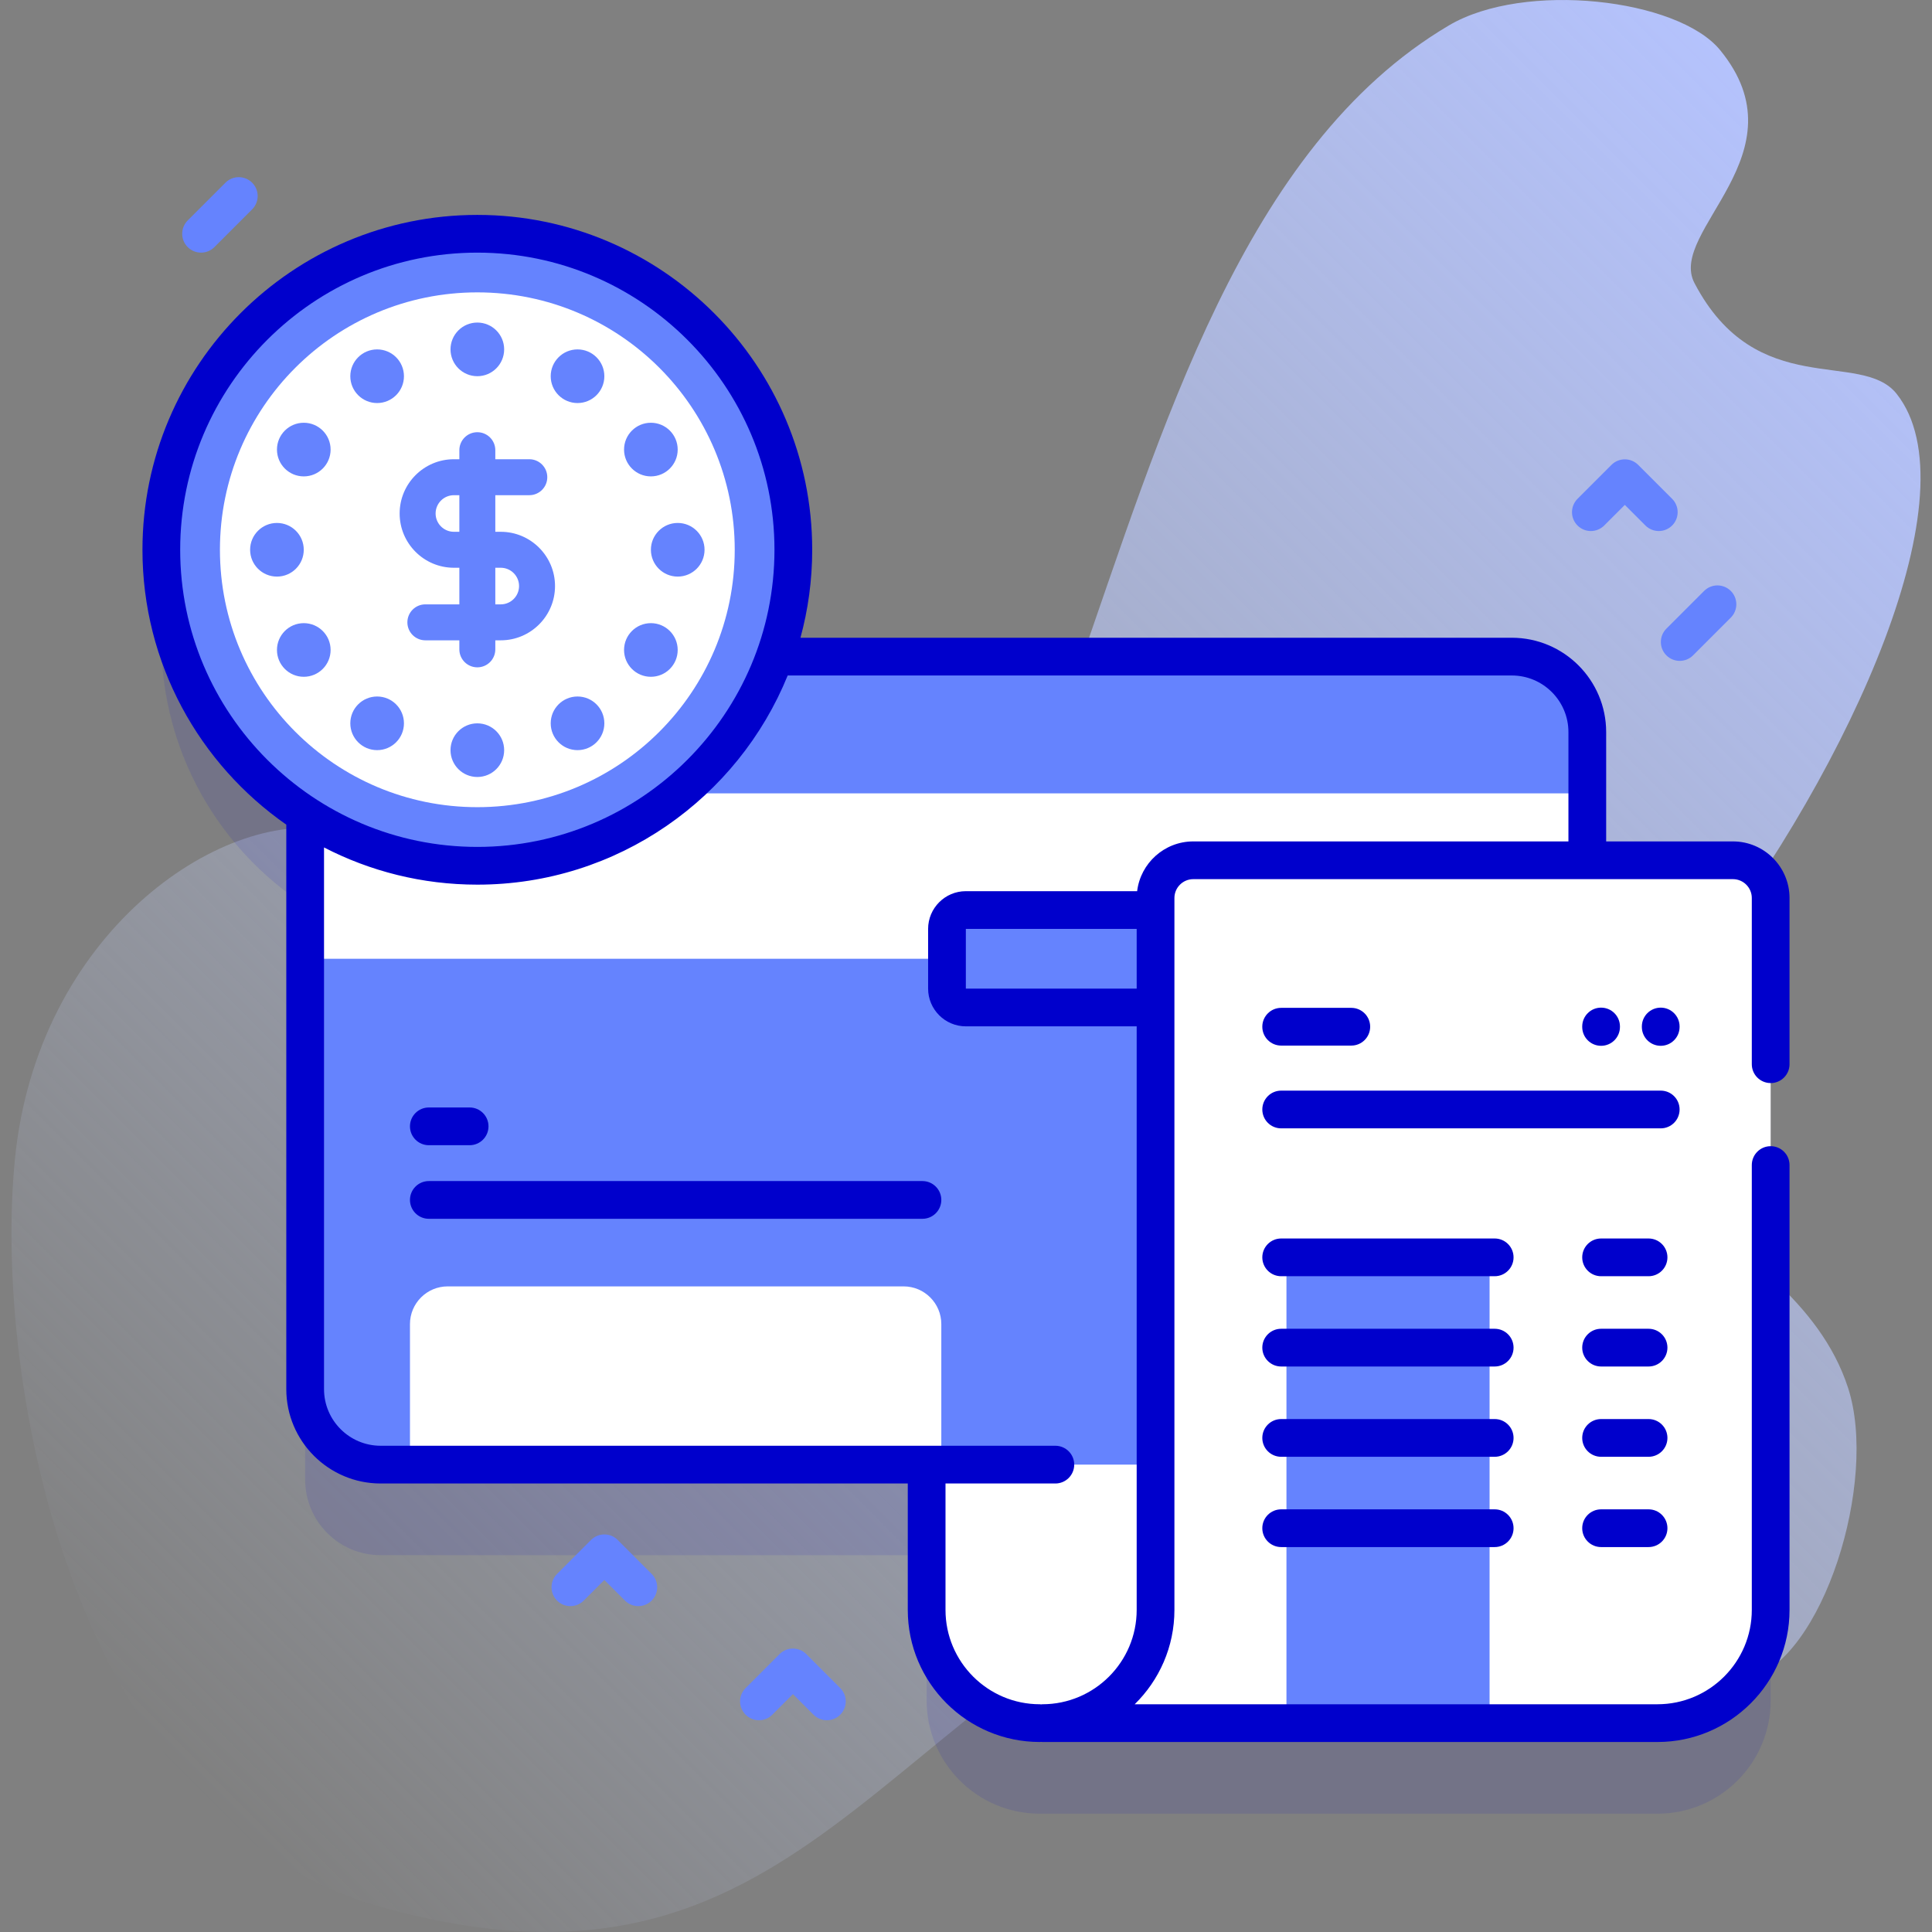
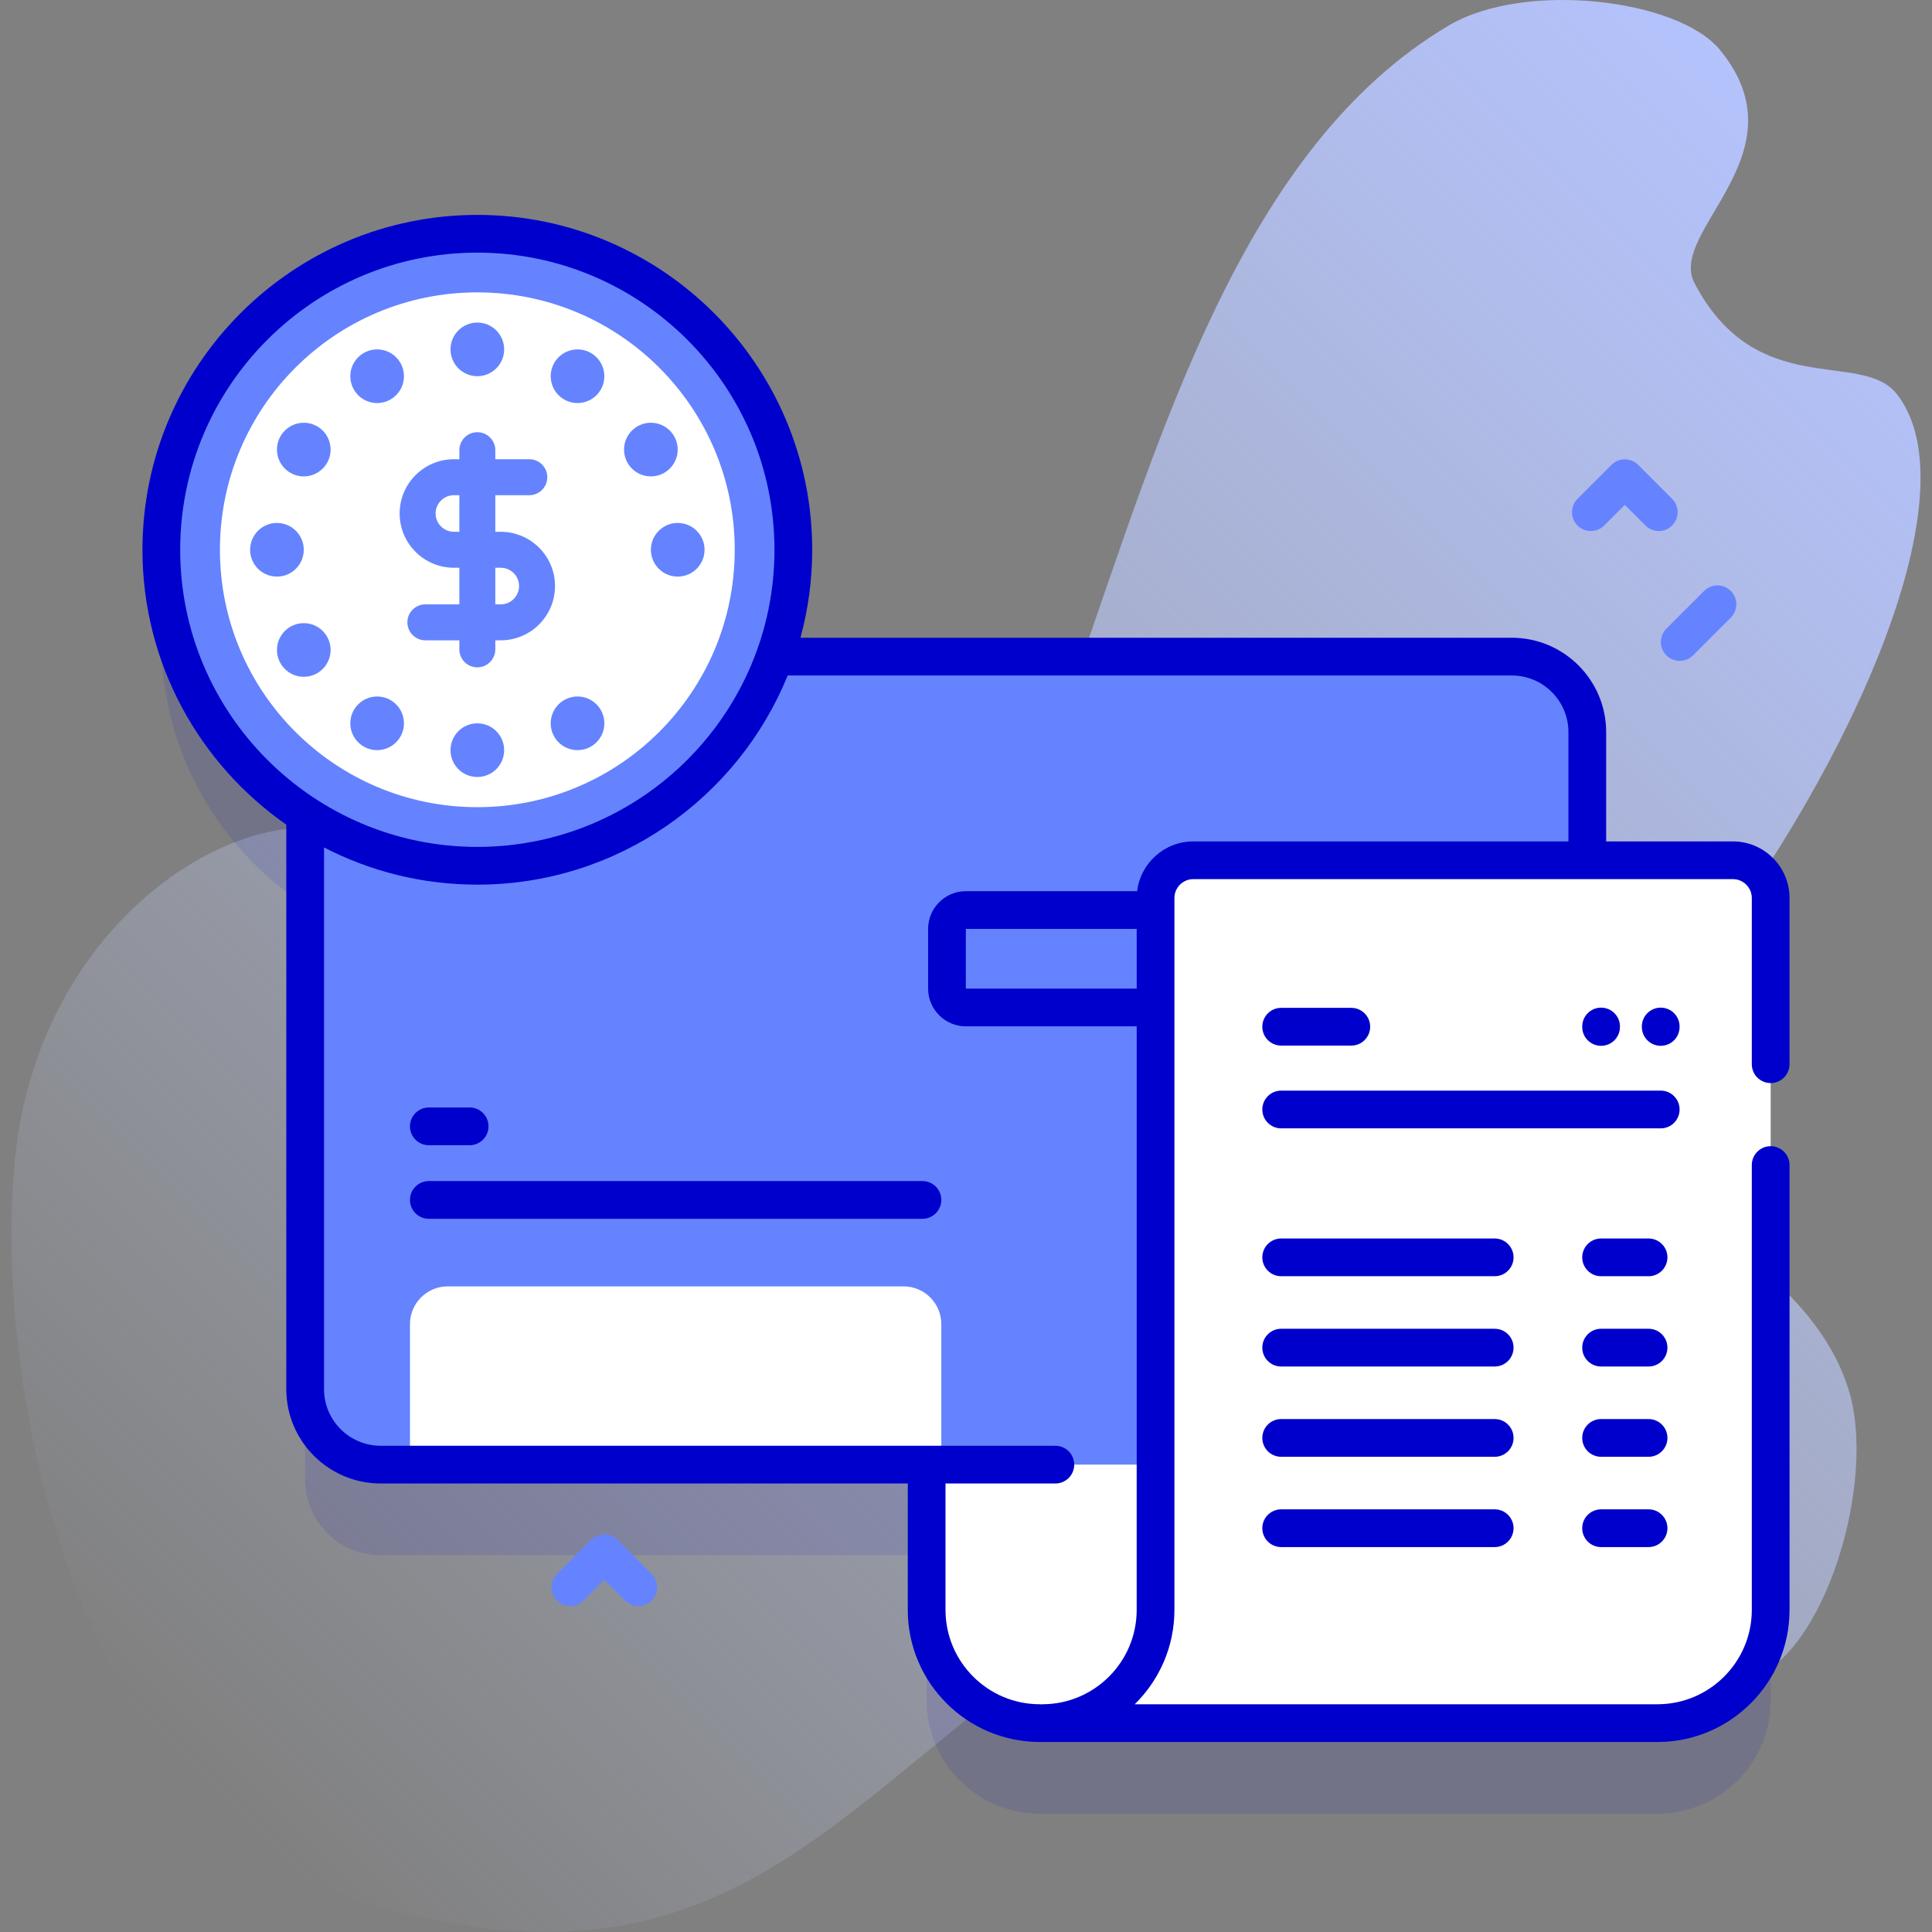
<svg xmlns="http://www.w3.org/2000/svg" id="Capa_1" enable-background="new 0 0 512 512" height="512" viewBox="0 0 512 512" width="512">
  <rect x="0" y="0" width="512" height="512" fill="#808080" stroke="none" />
  <linearGradient id="SVGID_1_" gradientUnits="userSpaceOnUse" x1="85.517" x2="518.302" y1="508.393" y2="75.608">
    <stop offset="0" stop-color="#cedbfc" stop-opacity="0" />
    <stop offset="1" stop-color="#b4c2fc" />
  </linearGradient>
  <g>
    <g>
      <path d="m455.813 13.236c-11.164-13.585-51.822-18.328-71.844-6.498-109.06 64.436-86.527 301.859-204.055 279.722-38.103-7.177-31.212-55.57-91.986-66.543-29.8-5.38-78.071 27.535-83.977 87.293-5.885 59.548 15.723 175.252 96.575 198.033 112.535 31.708 130.821-56.293 231.212-95.826 43.96-17.311 65.103 53.164 131.604 35.54 19.712-5.224 34.494-52.338 26.409-77.178-15.229-46.796-88.101-49.348-39.858-111.976 41.552-53.941 73.027-125.742 52.749-151.414-9.367-11.858-37.152 2.075-53.6-29.39-7.196-13.766 29.319-34.325 6.771-61.763z" fill="url(#SVGID_1_)" />
    </g>
    <g>
      <g>
        <path d="m459.248 251.986h-38.596v-33.976c0-11.05-8.96-20-20-20h-195.328c3.178-8.845 4.919-18.375 4.919-28.315 0-46.251-37.494-83.745-83.745-83.745s-83.745 37.494-83.745 83.745c0 29.416 15.179 55.272 38.119 70.21v152.235c0 11.05 8.96 20 20 20h144.7v38.51c0 16.56 13.43 30 30 30l163.677-.004c16.57 0 30-13.43 30-30v-188.66c-.001-5.53-4.481-10-10.001-10z" fill="#00c" opacity=".1" />
        <g>
          <path d="m387.441 292.59v164.06h-111.87c-16.57 0-30-13.44-30-30v-134.06z" fill="#fff" />
          <g>
            <path d="m420.651 194.01v174.13c0 11.05-8.96 20-20 20h-299.78c-11.04 0-20-8.95-20-20v-174.13c0-11.05 8.96-20 20-20h299.78c11.04 0 20 8.95 20 20z" fill="#6583fe" />
            <path d="m249.458 388.141h-140.812v-37.235c0-5.523 4.477-10 10-10h120.812c5.523 0 10 4.477 10 10z" fill="#fff" />
-             <path d="m80.871 210.25h339.78v43.83h-339.78z" fill="#fff" />
            <g>
              <g>
                <path d="m244.458 322.994h-130.812c-2.761 0-5-2.239-5-5s2.239-5 5-5h130.812c2.761 0 5 2.239 5 5s-2.239 5-5 5z" fill="#00c" />
              </g>
              <g>
                <path d="m124.458 303.493h-10.812c-2.761 0-5-2.239-5-5s2.239-5 5-5h10.812c2.761 0 5 2.239 5 5s-2.239 5-5 5z" fill="#00c" />
              </g>
            </g>
            <path d="m313.609 266.993h-57.651c-2.761 0-5-2.239-5-5v-15.825c0-2.761 2.239-5 5-5h57.651c2.761 0 5 2.239 5 5v15.825c0 2.761-2.238 5-5 5z" fill="#6583fe" />
            <path d="m347.469 266.993h-13.651c-2.761 0-5-2.239-5-5v-15.825c0-2.761 2.239-5 5-5h13.651c2.761 0 5 2.239 5 5v15.825c0 2.761-2.238 5-5 5z" fill="#d9d9ff" />
          </g>
          <g>
            <circle cx="126.498" cy="145.695" fill="#6583fe" r="83.745" />
            <circle cx="126.498" cy="145.695" fill="#fff" r="68.214" />
            <g fill="#6583fe">
              <path d="m132.707 140.931h-1.445v-9.701h9.009c2.631 0 4.765-2.133 4.765-4.765s-2.133-4.765-4.765-4.765h-9.009v-2.395c0-2.631-2.133-4.765-4.765-4.765-2.631 0-4.765 2.133-4.765 4.765v2.395h-1.444c-7.929 0-14.38 6.45-14.38 14.38s6.45 14.38 14.38 14.38h1.444v9.701h-9.008c-2.631 0-4.765 2.133-4.765 4.765s2.133 4.765 4.765 4.765h9.008v2.395c0 2.631 2.133 4.765 4.765 4.765 2.631 0 4.765-2.133 4.765-4.765v-2.395h1.445c7.929 0 14.379-6.45 14.379-14.38s-6.45-14.38-14.379-14.38zm-12.418 0c-2.675 0-4.85-2.176-4.85-4.85s2.176-4.85 4.85-4.85h1.444v9.701h-1.444zm12.418 19.23h-1.445v-9.701h1.445c2.674 0 4.85 2.176 4.85 4.85 0 2.675-2.176 4.851-4.85 4.851z" />
              <g>
                <circle cx="126.498" cy="92.589" r="7.108" />
                <circle cx="126.498" cy="198.802" r="7.108" />
              </g>
              <g>
                <circle cx="99.944" cy="99.704" r="7.108" />
                <circle cx="153.051" cy="191.687" r="7.108" />
              </g>
              <g>
                <circle cx="80.506" cy="119.142" r="7.108" />
-                 <circle cx="172.489" cy="172.249" r="7.108" />
              </g>
              <g>
                <circle cx="73.391" cy="145.695" r="7.108" />
                <circle cx="179.604" cy="145.695" r="7.108" />
              </g>
              <g>
                <circle cx="80.506" cy="172.249" r="7.108" />
                <circle cx="172.489" cy="119.142" r="7.108" />
              </g>
              <g>
                <circle cx="99.944" cy="191.687" r="7.108" />
                <circle cx="153.051" cy="99.704" r="7.108" />
              </g>
            </g>
          </g>
          <g>
            <path d="m276.228 456.646h163.02c16.57 0 30-13.43 30-30v-188.66c0-5.53-4.48-10-10-10h-143.02c-5.52 0-10 4.47-10 10v188.66c0 16.57-13.43 30-30 30z" fill="#fff" />
-             <path d="m340.924 333.213h53.828v123.437h-53.828z" fill="#6583fe" />
            <path d="m469.244 287.027c2.761 0 5-2.239 5-5v-44.044c0-8.271-6.729-15-15-15h-33.594v-28.973c0-13.785-11.215-25-25-25h-188.521c2.026-7.433 3.114-15.248 3.114-23.314 0-48.934-39.811-88.745-88.746-88.745-48.934 0-88.745 39.811-88.745 88.745 0 30.13 15.096 56.795 38.118 72.844v149.6c0 13.785 11.215 25 25 25h139.699v33.505c0 19.299 15.701 35 35 35 .113 0 .218-.026.329-.033.112.008.22.034.334.034h163.012c19.299 0 35-15.701 35-35v-117.896c0-2.761-2.239-5-5-5s-5 2.239-5 5v117.896c0 13.785-11.215 25-25 25h-138.54c6.493-6.357 10.528-15.216 10.528-25v-188.663c0-2.757 2.243-5 5-5h143.012c2.757 0 5 2.243 5 5v44.044c0 2.762 2.239 5 5 5zm-421.492-141.332c0-43.42 35.325-78.745 78.745-78.745s78.746 35.325 78.746 78.745-35.325 78.746-78.746 78.746-78.745-35.325-78.745-78.746zm253.48 116.295h-45.272v-15.82h45.272zm.121-25.82h-45.393c-5.514 0-10 4.486-10 10v15.82c0 5.514 4.486 10 10 10h45.272v154.655c0 13.785-11.215 25-25 25-.113 0-.218.026-.329.033-.112-.008-.22-.034-.334-.034-13.785 0-25-11.215-25-25v-33.504h29.111c2.761 0 5-2.239 5-5s-2.239-5-5-5h-178.81c-8.271 0-15-6.729-15-15v-143.56c12.18 6.299 25.995 9.861 40.627 9.861 37.158 0 69.049-22.958 82.25-55.431h191.903c8.271 0 15 6.729 15 15v28.973h-99.417c-7.657 0-13.98 5.769-14.88 13.187z" fill="#00c" />
          </g>
          <g>
            <g>
              <path d="m440.109 299.027h-100.582c-2.761 0-5-2.239-5-5s2.239-5 5-5h100.583c2.761 0 5 2.239 5 5s-2.24 5-5.001 5z" fill="#00c" />
            </g>
            <g>
              <path d="m358.109 277.092h-18.583c-2.761 0-5-2.239-5-5s2.239-5 5-5h18.583c2.761 0 5 2.239 5 5s-2.239 5-5 5z" fill="#00c" />
            </g>
            <g>
              <g>
                <path d="m396.109 338.213h-56.583c-2.761 0-5-2.239-5-5s2.239-5 5-5h56.583c2.761 0 5 2.239 5 5s-2.239 5-5 5z" fill="#00c" />
              </g>
              <g>
                <path d="m396.109 362.138h-56.583c-2.761 0-5-2.239-5-5s2.239-5 5-5h56.583c2.761 0 5 2.239 5 5s-2.239 5-5 5z" fill="#00c" />
              </g>
              <g>
                <path d="m396.109 386.064h-56.583c-2.761 0-5-2.239-5-5s2.239-5 5-5h56.583c2.761 0 5 2.239 5 5s-2.239 5-5 5z" fill="#00c" />
              </g>
              <g>
                <path d="m396.109 409.99h-56.583c-2.761 0-5-2.239-5-5s2.239-5 5-5h56.583c2.761 0 5 2.239 5 5s-2.239 5-5 5z" fill="#00c" />
              </g>
            </g>
            <g>
              <g>
                <path d="m436.887 338.213h-12.583c-2.761 0-5-2.239-5-5s2.239-5 5-5h12.583c2.761 0 5 2.239 5 5s-2.239 5-5 5z" fill="#00c" />
              </g>
              <g>
                <path d="m436.887 362.138h-12.583c-2.761 0-5-2.239-5-5s2.239-5 5-5h12.583c2.761 0 5 2.239 5 5s-2.239 5-5 5z" fill="#00c" />
              </g>
              <g>
                <path d="m436.887 386.064h-12.583c-2.761 0-5-2.239-5-5s2.239-5 5-5h12.583c2.761 0 5 2.239 5 5s-2.239 5-5 5z" fill="#00c" />
              </g>
              <g>
                <path d="m436.887 409.99h-12.583c-2.761 0-5-2.239-5-5s2.239-5 5-5h12.583c2.761 0 5 2.239 5 5s-2.239 5-5 5z" fill="#00c" />
              </g>
            </g>
            <g>
              <path d="m440.109 277.15c-2.761 0-5-2.239-5-5v-.115c0-2.761 2.239-5 5-5s5 2.239 5 5v.115c0 2.761-2.239 5-5 5z" fill="#00c" />
            </g>
            <g>
              <path d="m424.304 277.15c-2.761 0-5-2.239-5-5v-.115c0-2.761 2.239-5 5-5s5 2.239 5 5v.115c0 2.761-2.239 5-5 5z" fill="#00c" />
            </g>
          </g>
        </g>
      </g>
      <g fill="#6583fe">
-         <path d="m219.131 455.884c-1.28 0-2.559-.488-3.536-1.464l-5.464-5.464-5.464 5.464c-1.953 1.952-5.118 1.952-7.071 0-1.953-1.953-1.953-5.119 0-7.071l9-9c1.953-1.952 5.118-1.952 7.071 0l9 9c1.953 1.953 1.953 5.119 0 7.071-.977.976-2.256 1.464-3.536 1.464z" />
        <path d="m169.16 425.64c-1.28 0-2.559-.488-3.536-1.464l-5.464-5.464-5.464 5.464c-1.953 1.952-5.118 1.952-7.071 0-1.953-1.953-1.953-5.119 0-7.071l9-9c1.953-1.952 5.118-1.952 7.071 0l9 9c1.953 1.953 1.953 5.119 0 7.071-.977.976-2.257 1.464-3.536 1.464z" />
        <path d="m439.595 140.73c-1.28 0-2.559-.488-3.536-1.464l-5.464-5.464-5.464 5.464c-1.953 1.952-5.118 1.952-7.071 0-1.953-1.953-1.953-5.119 0-7.071l9-9c1.953-1.952 5.118-1.952 7.071 0l9 9c1.953 1.953 1.953 5.119 0 7.071-.977.976-2.256 1.464-3.536 1.464z" />
-         <path d="m53.284 66.95c-1.28 0-2.559-.488-3.536-1.464-1.953-1.953-1.953-5.119 0-7.071l10-10c1.953-1.952 5.118-1.952 7.071 0 1.953 1.953 1.953 5.119 0 7.071l-10 10c-.976.976-2.255 1.464-3.535 1.464z" />
        <path d="m445.144 175.14c-1.28 0-2.559-.488-3.536-1.464-1.953-1.953-1.953-5.119 0-7.071l10-10c1.953-1.952 5.118-1.952 7.071 0 1.953 1.953 1.953 5.119 0 7.071l-10 10c-.976.976-2.255 1.464-3.535 1.464z" />
      </g>
    </g>
  </g>
</svg>